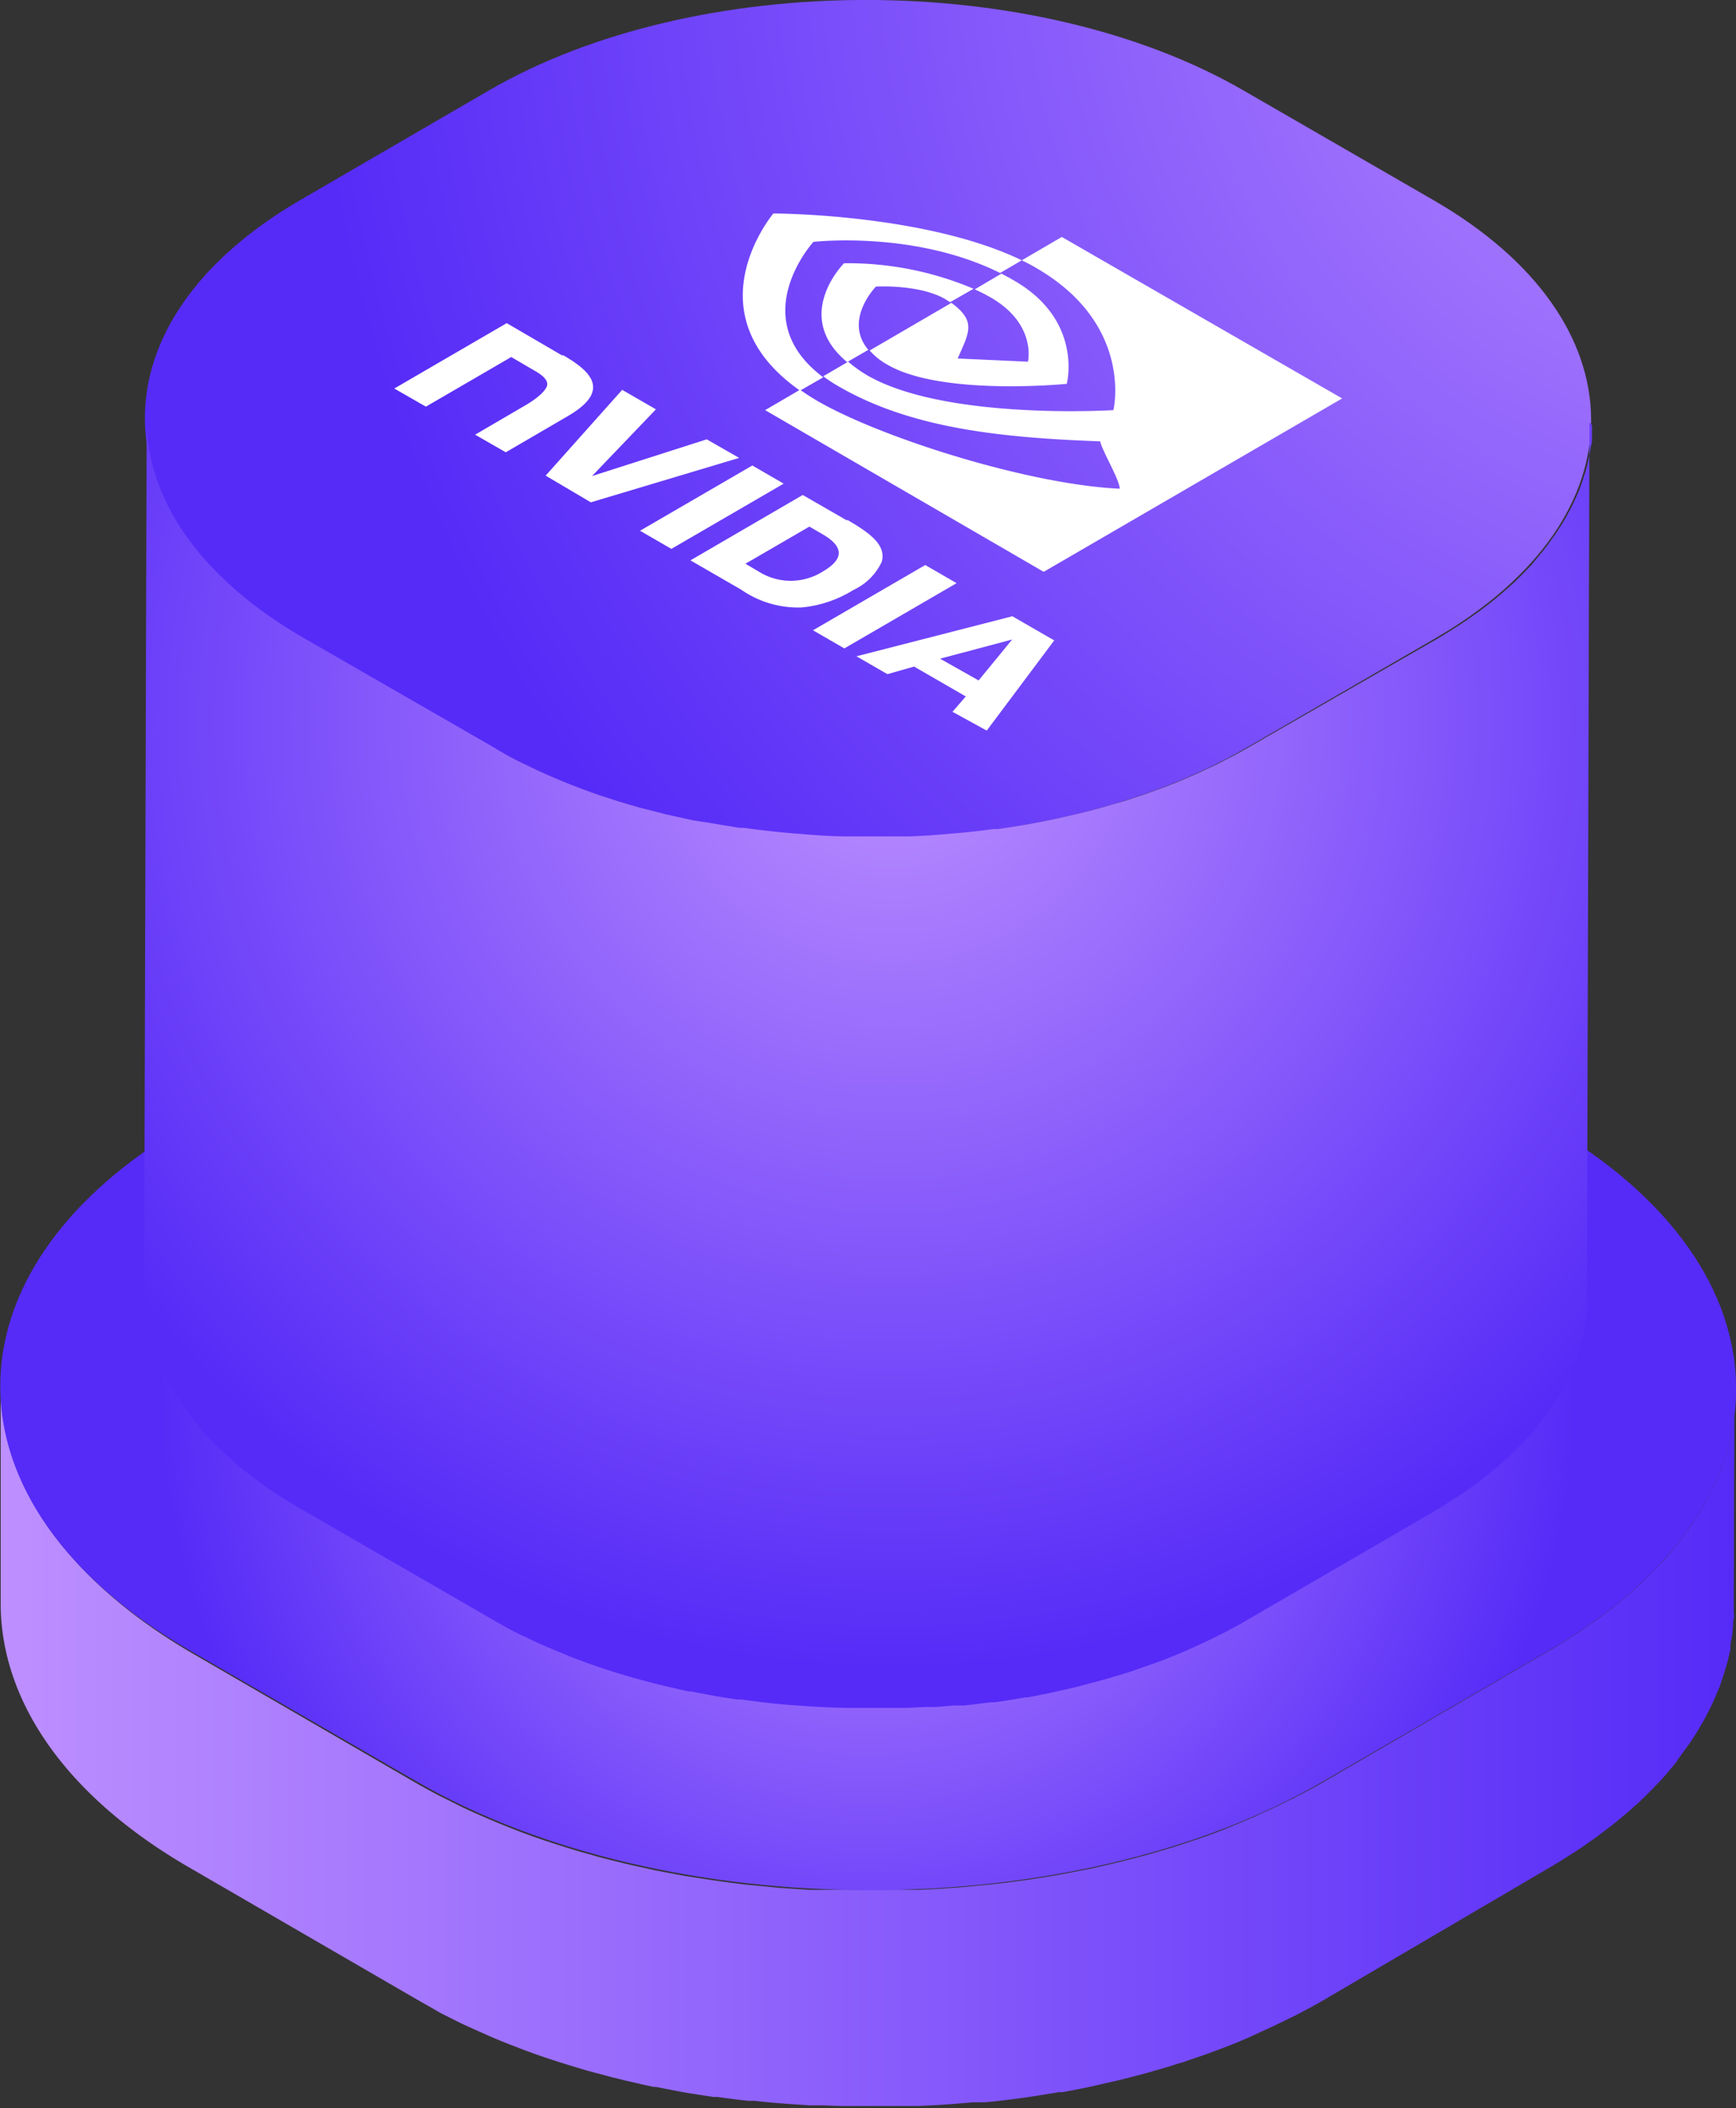
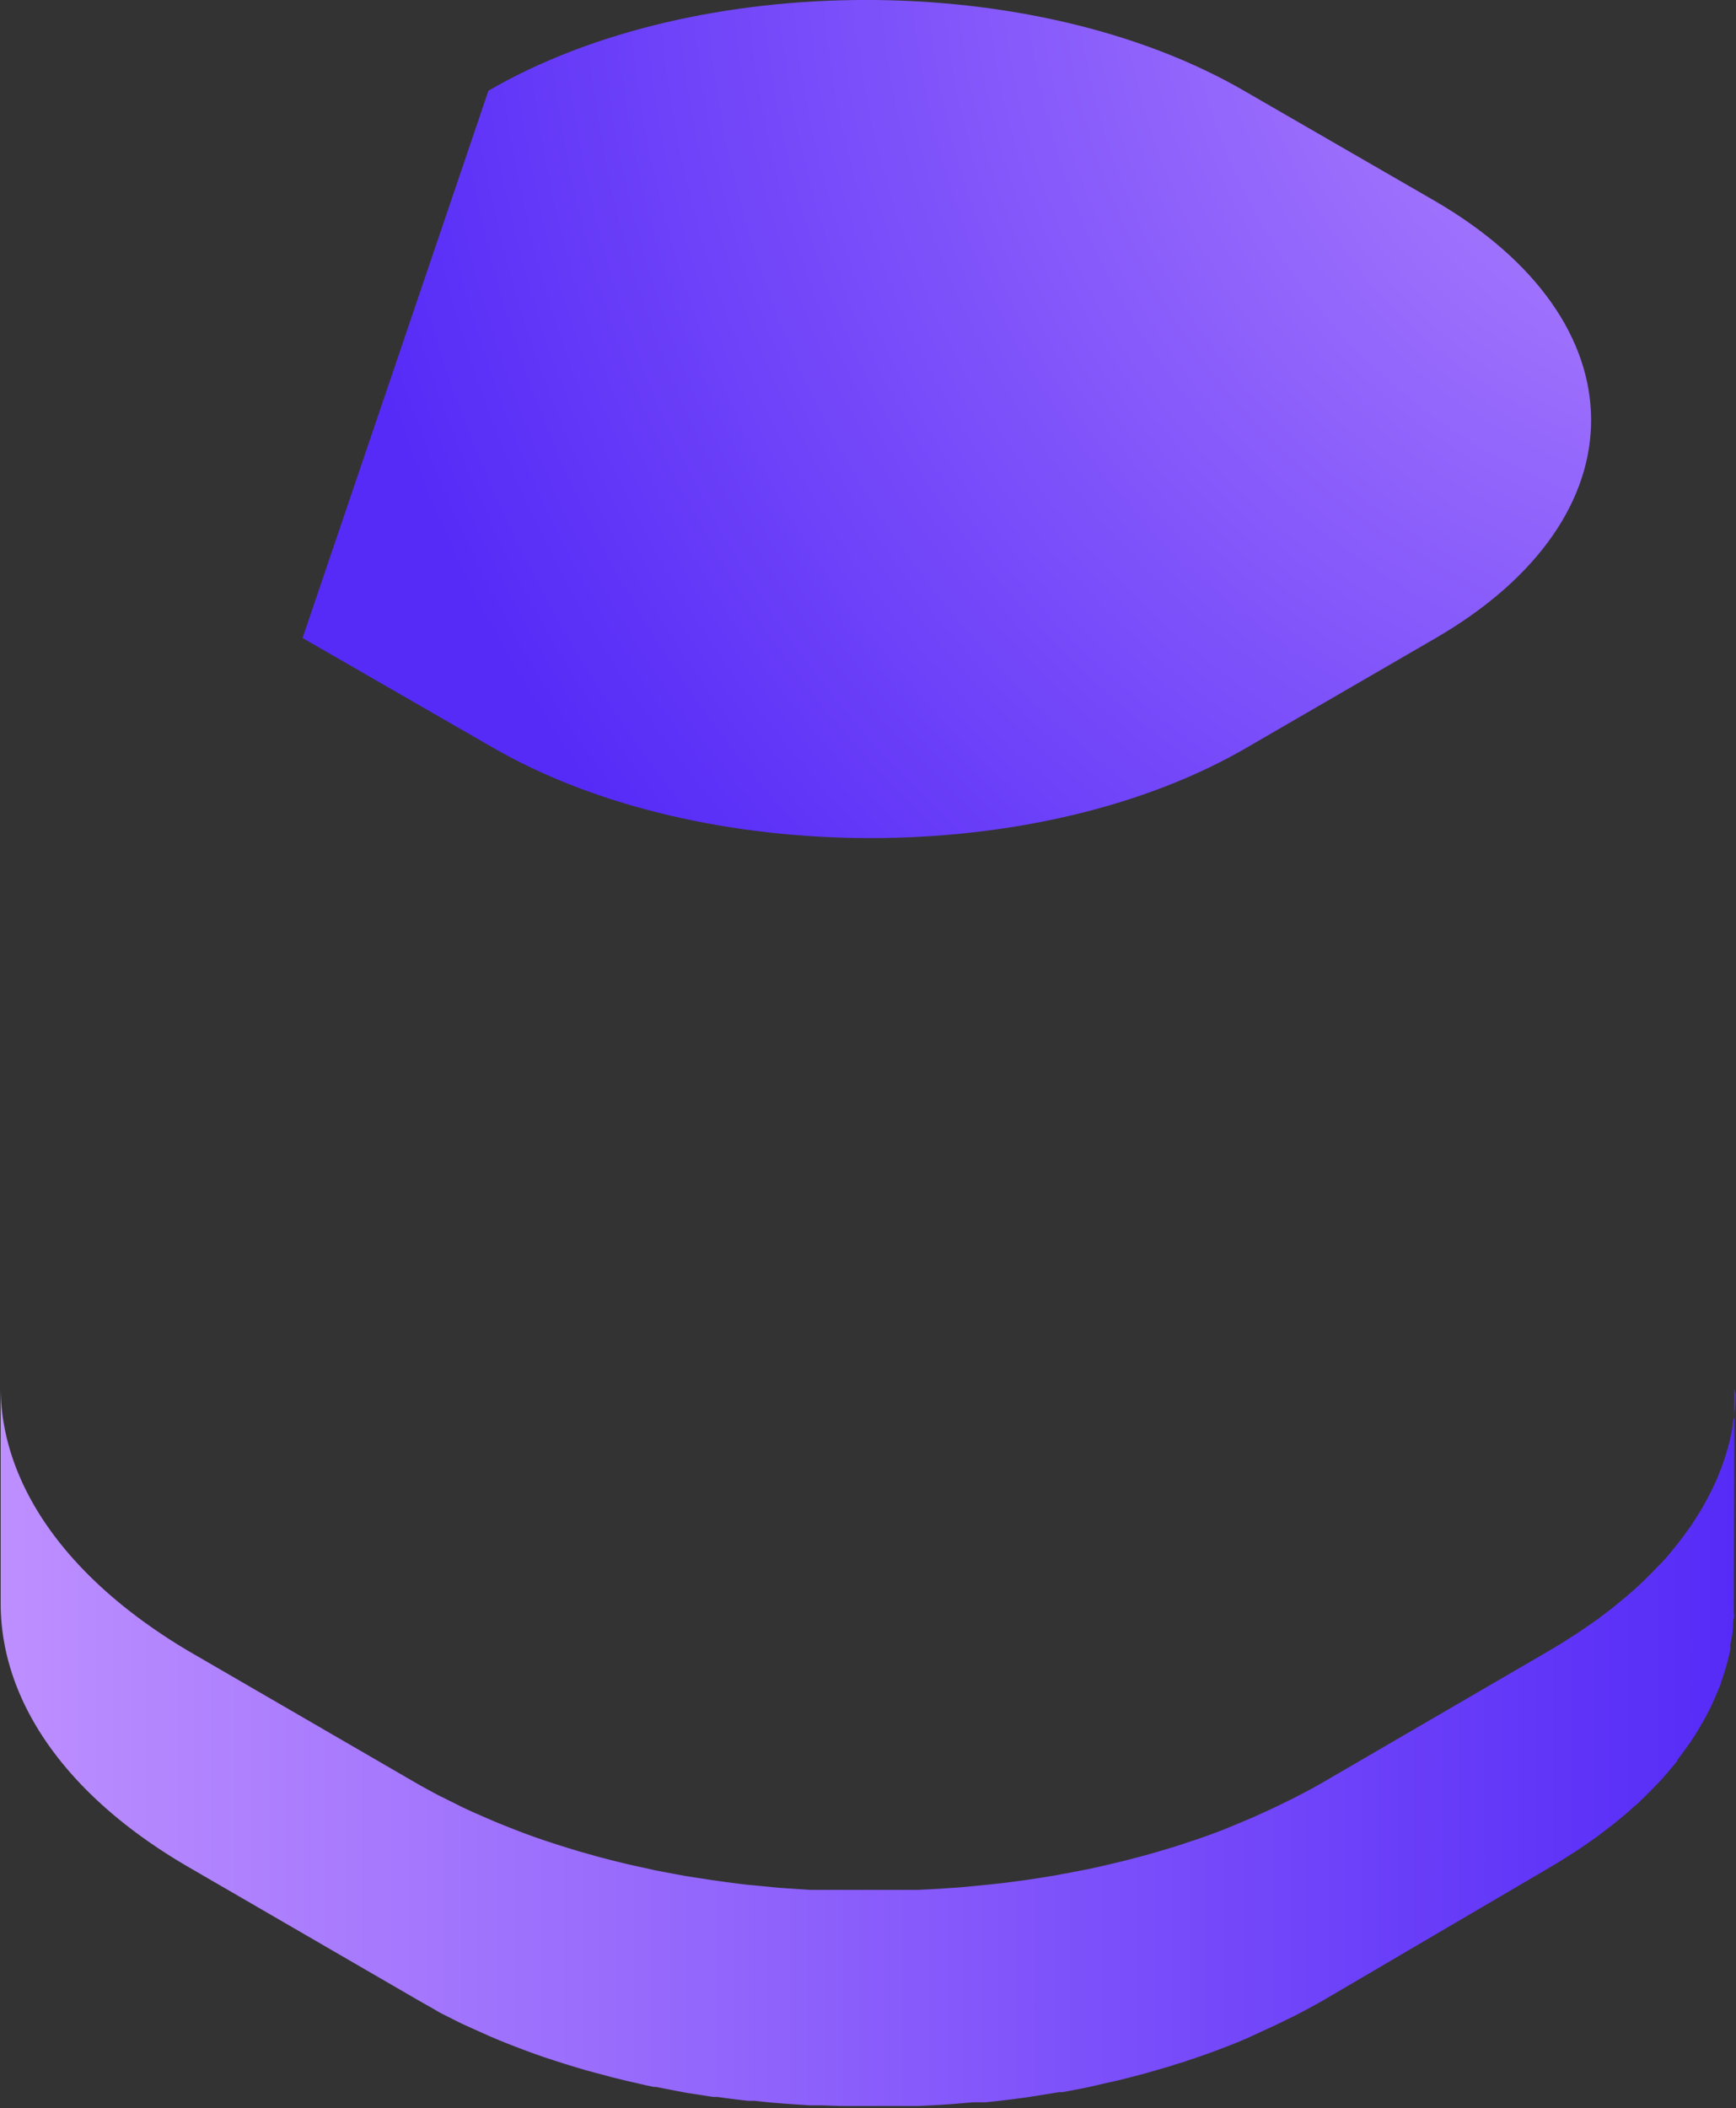
<svg xmlns="http://www.w3.org/2000/svg" xmlns:xlink="http://www.w3.org/1999/xlink" id="图层_1" data-name="图层 1" viewBox="0 0 130.19 158">
  <rect x="0" y="0" width="130.19" height="158" fill="#333333" stroke="none" />
  <defs>
    <style>.cls-1{fill:url(#未命名的渐变_20);}.cls-2{fill:url(#未命名的渐变_5);}.cls-3{fill:url(#未命名的渐变_5-2);}.cls-4{fill:#fff;}.cls-5{fill:url(#未命名的渐变_5-3);}</style>
    <linearGradient id="未命名的渐变_20" y1="130.92" x2="130.19" y2="130.92" gradientUnits="userSpaceOnUse">
      <stop offset="0" stop-color="#bd8fff" />
      <stop offset="1" stop-color="#562bf7" />
    </linearGradient>
    <radialGradient id="未命名的渐变_5" cx="65.09" cy="103.98" r="53.17" xlink:href="#未命名的渐变_20" />
    <radialGradient id="未命名的渐变_5-2" cx="134.6" cy="-6.03" r="111.62" xlink:href="#未命名的渐变_20" />
    <radialGradient id="未命名的渐变_5-3" cx="66.92" cy="54.06" r="71.07" xlink:href="#未命名的渐变_20" />
  </defs>
  <title>acceleration</title>
  <path class="cls-1" d="M130.15,105c0,.24,0,.48-.05.72s0,.42-.08.63-.07.48-.11.72-.09.43-.13.64-.11.47-.17.7-.13.42-.19.64-.15.46-.23.69a6.62,6.62,0,0,1-.24.62c-.09.25-.19.49-.3.73s-.19.41-.29.61-.24.48-.37.72l-.32.58c-.17.29-.35.57-.53.85l-.33.52-.68.93c-.11.13-.2.27-.31.4-.39.49-.8,1-1.24,1.46l-.36.36c-.34.37-.71.73-1.08,1.09l-.53.49-.69.6-.67.55c-.24.2-.49.4-.75.59l-.71.54-.82.57c-.25.17-.5.35-.77.52l-.86.55c-.37.23-.74.46-1.12.68l-16.94,9.85c-.72.42-1.46.81-2.22,1.2l-.65.32c-.58.29-1.18.57-1.78.84l-.61.28c-.79.34-1.59.67-2.4,1l-.43.16c-.69.26-1.38.5-2.09.73l-.87.29-1.17.35-1,.29-1.2.32-1,.25-1.23.29-1,.22-1.25.24-1,.19c-.9.16-1.81.3-2.72.43l-.39.05c-.79.11-1.59.2-2.39.28l-.92.09c-.52.05-1,.1-1.55.13l-1,.07-1.62.08-.91,0-1.4,0H64l-.89,0-1.39,0-1,0-1.47-.1-.86-.06-1.74-.17-.57-.05c-.77-.09-1.54-.19-2.3-.3l-.37-.05-2-.31-.82-.15-1.48-.28-.78-.18c-.54-.11-1.07-.23-1.61-.36l-.89-.22c-.49-.13-1-.25-1.45-.39l-.83-.23c-.76-.23-1.52-.46-2.27-.71l-.4-.13c-.86-.29-1.71-.6-2.54-.93l-1-.4-.8-.34-1.12-.49-.73-.34-1.2-.6-.59-.29c-.58-.31-1.16-.62-1.73-.95l-17-9.85C4.76,118.2,0,111,.05,103.85l0,16.32c0,7.18,4.71,14.36,14.19,19.83l17,9.85c.57.33,1.15.64,1.74,1l.58.29c.4.2.8.41,1.21.6l.73.33,1.11.5.8.34.77.31.24.09c.84.33,1.68.64,2.54.93l.4.13c.75.25,1.51.48,2.28.71l.37.11.45.12,1.46.39.89.22,1.61.37.61.13.16,0,1.5.29.8.15,2,.31.32,0h0c.77.11,1.53.21,2.3.29l.49,0q.91.11,1.83.18h0l.78.06,1.51.1.94,0,1.39.05H64l1.51,0h1l1.41,0h.26c.22,0,.43,0,.65,0l1.62-.08,1-.07,1.55-.13.54,0,.38,0c.8-.08,1.6-.17,2.4-.28l.38-.05c.91-.13,1.82-.28,2.72-.43l.26,0,.71-.13,1.26-.25,1-.23,1.23-.28,1-.25,1.2-.32,1-.29c.4-.11.79-.23,1.18-.36l.51-.15.36-.13c.7-.23,1.4-.47,2.09-.73l.42-.16c.82-.31,1.62-.63,2.4-1l.61-.28c.6-.27,1.2-.55,1.78-.84l.66-.32c.75-.39,1.49-.78,2.21-1.2L116.17,140l.59-.35c.18-.1.35-.22.53-.33l.87-.55.77-.52.81-.57.71-.54c.26-.19.51-.39.76-.59l.66-.55c.24-.2.47-.4.69-.61l.29-.24.24-.24c.38-.36.74-.72,1.09-1.09l.35-.36c.44-.48.86-1,1.25-1.46l0-.06c.09-.11.16-.23.25-.34l.68-.93c.12-.17.22-.35.34-.52s.35-.56.52-.85c0-.08.1-.15.14-.23s.12-.24.19-.35l.37-.72.28-.61c.11-.24.21-.49.31-.73a3.09,3.09,0,0,1,.14-.32l.09-.3c.08-.23.16-.46.23-.7s.13-.42.19-.63.12-.47.17-.7.07-.25.09-.38a2.34,2.34,0,0,0,0-.26c0-.24.08-.48.12-.72s.05-.42.07-.63,0-.48.06-.72,0-.29,0-.43v-.42l.05-16.33C130.19,104.4,130.17,104.69,130.15,105Z" />
-   <path class="cls-2" d="M116,84.29c18.84,10.88,18.94,28.51.23,39.38l-17,9.85c-18.71,10.87-49.15,10.87-68,0l-17.06-9.85C-4.62,112.8-4.72,95.17,14,84.29l17-9.84c18.71-10.88,49.15-10.88,68,0Z" />
-   <path class="cls-3" d="M107.5,15c15.69,9.06,15.78,23.76.18,32.82L93.56,56C78,65.09,52.6,65.09,36.9,56L22.69,47.82C7,38.76,6.91,24.07,22.51,15L36.63,6.8c15.59-9.07,41-9.07,56.66,0Z" />
-   <path class="cls-4" d="M70.5,49.37l5.41-1.44L73.39,51,70.5,49.37M79.06,48l-3.14-1.81-11.69,3,2.32,1.34,2-.57,3.88,2.24-1,1.15L74,54.76,79.06,48M55.43,34.32,53,32.93,44.4,35.68l4.79-5-2.53-1.46-5.74,6.43,3.39,2,11.12-3.33m3.34,1.93-2.35-1.36L48,39.78l2.35,1.36,8.42-4.89m-2.86,6,4.79-2.78,1,.58c1.46.85,1.74,1.78,0,2.79a4.51,4.51,0,0,1-4.8,0l-1-.59M63.5,39l-3.3-1.9L51.78,42l3.81,2.2a7.47,7.47,0,0,0,4.52,1.33A8.92,8.92,0,0,0,64,44.22a4.35,4.35,0,0,0,2.13-2.12c.31-1.19-.71-2.05-2.58-3.13m5.84,3.38-8.42,4.89,2.35,1.36,8.42-4.89-2.35-1.36M42.17,26.65,38,24.22l-8.43,4.9,2.37,1.36,6.4-3.72,1.83,1.07c.61.35.89.68.87,1s-.53.91-1.71,1.59l-3.7,2.16,2.3,1.32,4.65-2.71c3.33-1.93,1.68-3.4-.37-4.58" />
-   <path class="cls-4" d="M73,21.64a24.21,24.21,0,0,0-9.7-1.91s-3.95,3.94.23,7.41l1.59-.92c-1.89-2.23.57-4.74.57-4.74s3.25-.19,5.2.94l.36.23h0l1.75-1M76,21l-.29-.17-.61-.32-2,1.18a12.81,12.81,0,0,1,1.17.59c3.5,2,2.82,4.83,2.82,4.83l-5.27-.24c.88-2,1.4-2.79-.47-4.17l-6.13,3.57a5.09,5.09,0,0,0,1.36,1.08C70.65,29.7,80,28.77,80,28.77S81.27,24,76,21m.73-1.44C69.47,16,58,16,58,16s-6.31,7.46,2,13.28l1.74-1C55.8,23.84,61,18.13,61,18.13s7.54-.88,14,2.33l1.63-.95m24,10.34-21-12.09-3,1.75.63.32c.15.08.3.16.44.25,7.35,4.24,5.8,10.66,5.8,10.66S70.87,31.53,65,28.11a10.17,10.17,0,0,1-1.39-1l-1.87,1.09a10.22,10.22,0,0,0,1.19.78c5.51,3.18,12.35,3.83,19.58,4.1.12.67,1.48,2.92,1.46,3.55-6.78-.31-17.84-3.79-22.69-6.59-.45-.27-.88-.54-1.28-.83l-2.62,1.53L78.27,42.86l22.39-13" />
-   <path class="cls-5" d="M119.39,32.23c0,.2,0,.4,0,.6s0,.35-.06.53-.06.4-.1.6-.07.35-.11.53-.09.39-.14.58-.1.36-.16.53-.12.39-.19.58-.12.35-.19.52-.17.41-.26.61-.15.34-.24.51a6.63,6.63,0,0,1-.31.59,4.67,4.67,0,0,1-.27.49,7.56,7.56,0,0,1-.44.71c-.09.14-.18.29-.28.43s-.37.52-.56.78l-.25.33c-.33.41-.68.82-1,1.22l-.3.3c-.29.31-.59.61-.9.91l-.44.4-.58.51L112,45l-.63.49c-.2.15-.39.3-.6.44l-.67.48-.64.43-.73.46c-.31.19-.61.39-.93.57L93.66,56c-.6.35-1.22.68-1.85,1l-.54.28-1.49.7-.51.22c-.65.29-1.32.56-2,.82l-.36.13c-.57.21-1.15.42-1.74.61l-.72.24-1,.29-.83.24-1,.27L80.8,61l-1,.23-.85.19-1.05.21-.8.15c-.75.13-1.51.25-2.27.36l-.33,0c-.66.09-1.32.17-2,.24l-.76.07-1.3.11-.8.06-1.36.07-.75,0-1.17,0H63.57c-1.28,0-2.56-.1-3.82-.21h-.09c-1.3-.11-2.59-.25-3.86-.43l-.32,0-1.61-.26-.68-.12L52,61.49l-.64-.14L50,61.05l-.74-.19L48,60.54l-.69-.2c-.64-.18-1.27-.38-1.89-.59l-.33-.1c-.72-.25-1.43-.51-2.12-.78l-.44-.17c-.9-.37-1.79-.75-2.65-1.16l-.26-.13C38.73,57,37.84,56.52,37,56L22.78,47.82C14.89,43.26,10.94,37.28,11,31.3l-.19,65.32c0,6,3.93,12,11.83,16.52l14.21,8.2c.85.49,1.73,1,2.63,1.39l.26.13c.86.41,1.75.79,2.66,1.15l.23.1.2.08c.7.27,1.4.53,2.12.77l.33.11c.62.21,1.26.4,1.9.59l.31.1.37.09c.4.12.81.22,1.22.33l.74.18,1.35.31.5.11.14,0L53,127l.67.13,1.59.25.33,0h0c1.28.18,2.57.33,3.86.43h.09c1.27.1,2.54.17,3.82.2h.71l1.25,0h.82l1.17,0h.22l.54,0,1.35-.07.81,0,1.29-.11.45,0,.32,0c.66-.07,1.33-.15,2-.24l.32,0c.76-.11,1.52-.23,2.27-.37l.21,0,.61-.12,1-.2.86-.19,1-.23.84-.22,1-.26.84-.24,1-.3.43-.13.3-.1,1.73-.61.37-.13c.68-.26,1.34-.54,2-.82l.5-.23c.51-.22,1-.46,1.49-.7l.55-.27c.62-.32,1.24-.65,1.84-1l14.12-8.2c.16-.1.32-.2.49-.29l.43-.28.73-.46.64-.43.68-.48.6-.45c.21-.16.42-.32.62-.49l.56-.46.57-.5.24-.21.2-.2c.32-.3.62-.6.91-.9l.29-.31c.37-.4.72-.8,1-1.21l0,0c.07-.1.13-.19.21-.29.19-.26.38-.51.56-.77l.28-.43c.15-.24.3-.47.44-.71l.12-.2.15-.29c.11-.2.21-.4.31-.6l.24-.51c.09-.2.17-.4.25-.6l.12-.27c0-.09.05-.17.08-.25s.13-.39.19-.58.11-.35.15-.53.1-.39.15-.58,0-.21.07-.32,0-.14,0-.21l.09-.6c0-.18,0-.36.07-.53s0-.4,0-.6l0-.36v-.35l.19-65.32C119.42,31.76,119.4,32,119.39,32.23Z" />
+   <path class="cls-3" d="M107.5,15c15.69,9.06,15.78,23.76.18,32.82L93.56,56C78,65.09,52.6,65.09,36.9,56L22.69,47.82L36.63,6.8c15.59-9.07,41-9.07,56.66,0Z" />
</svg>